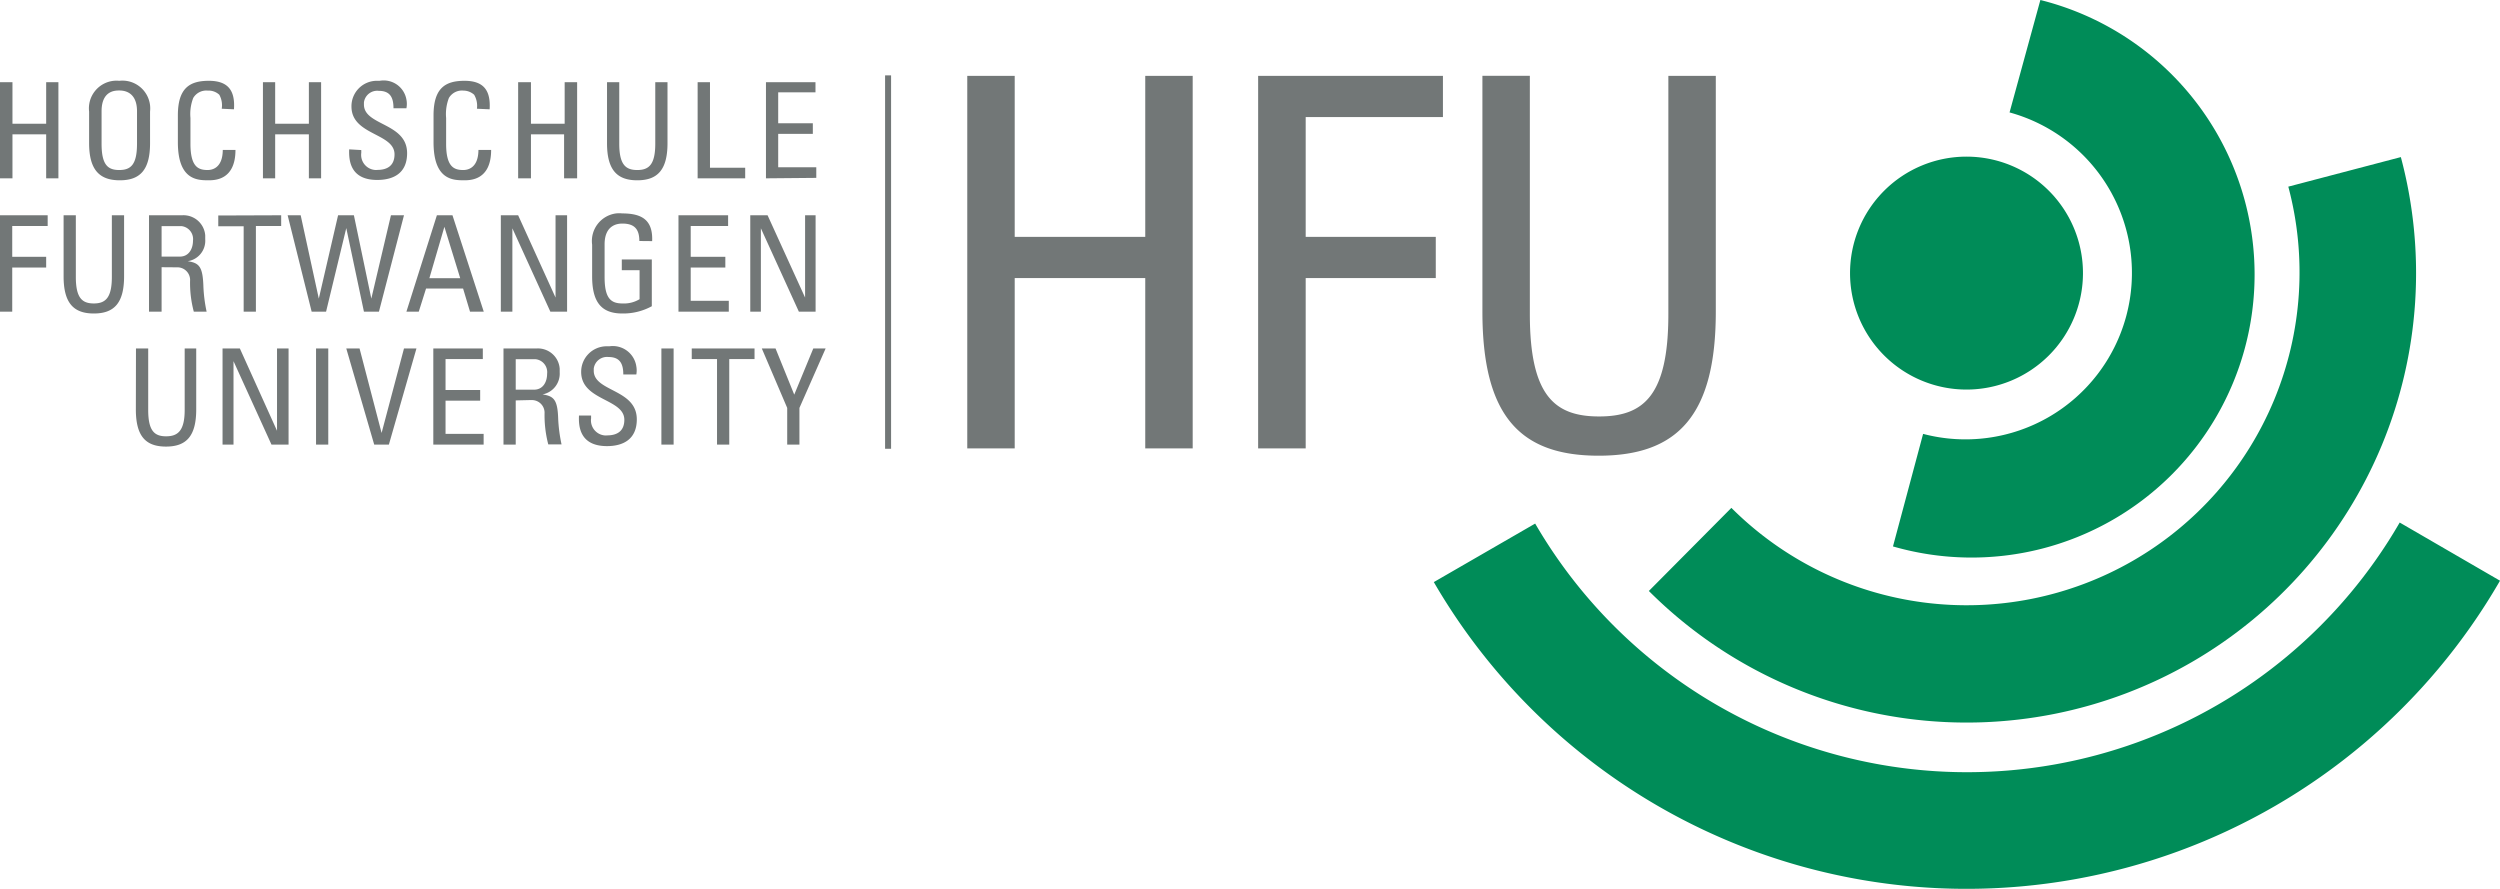
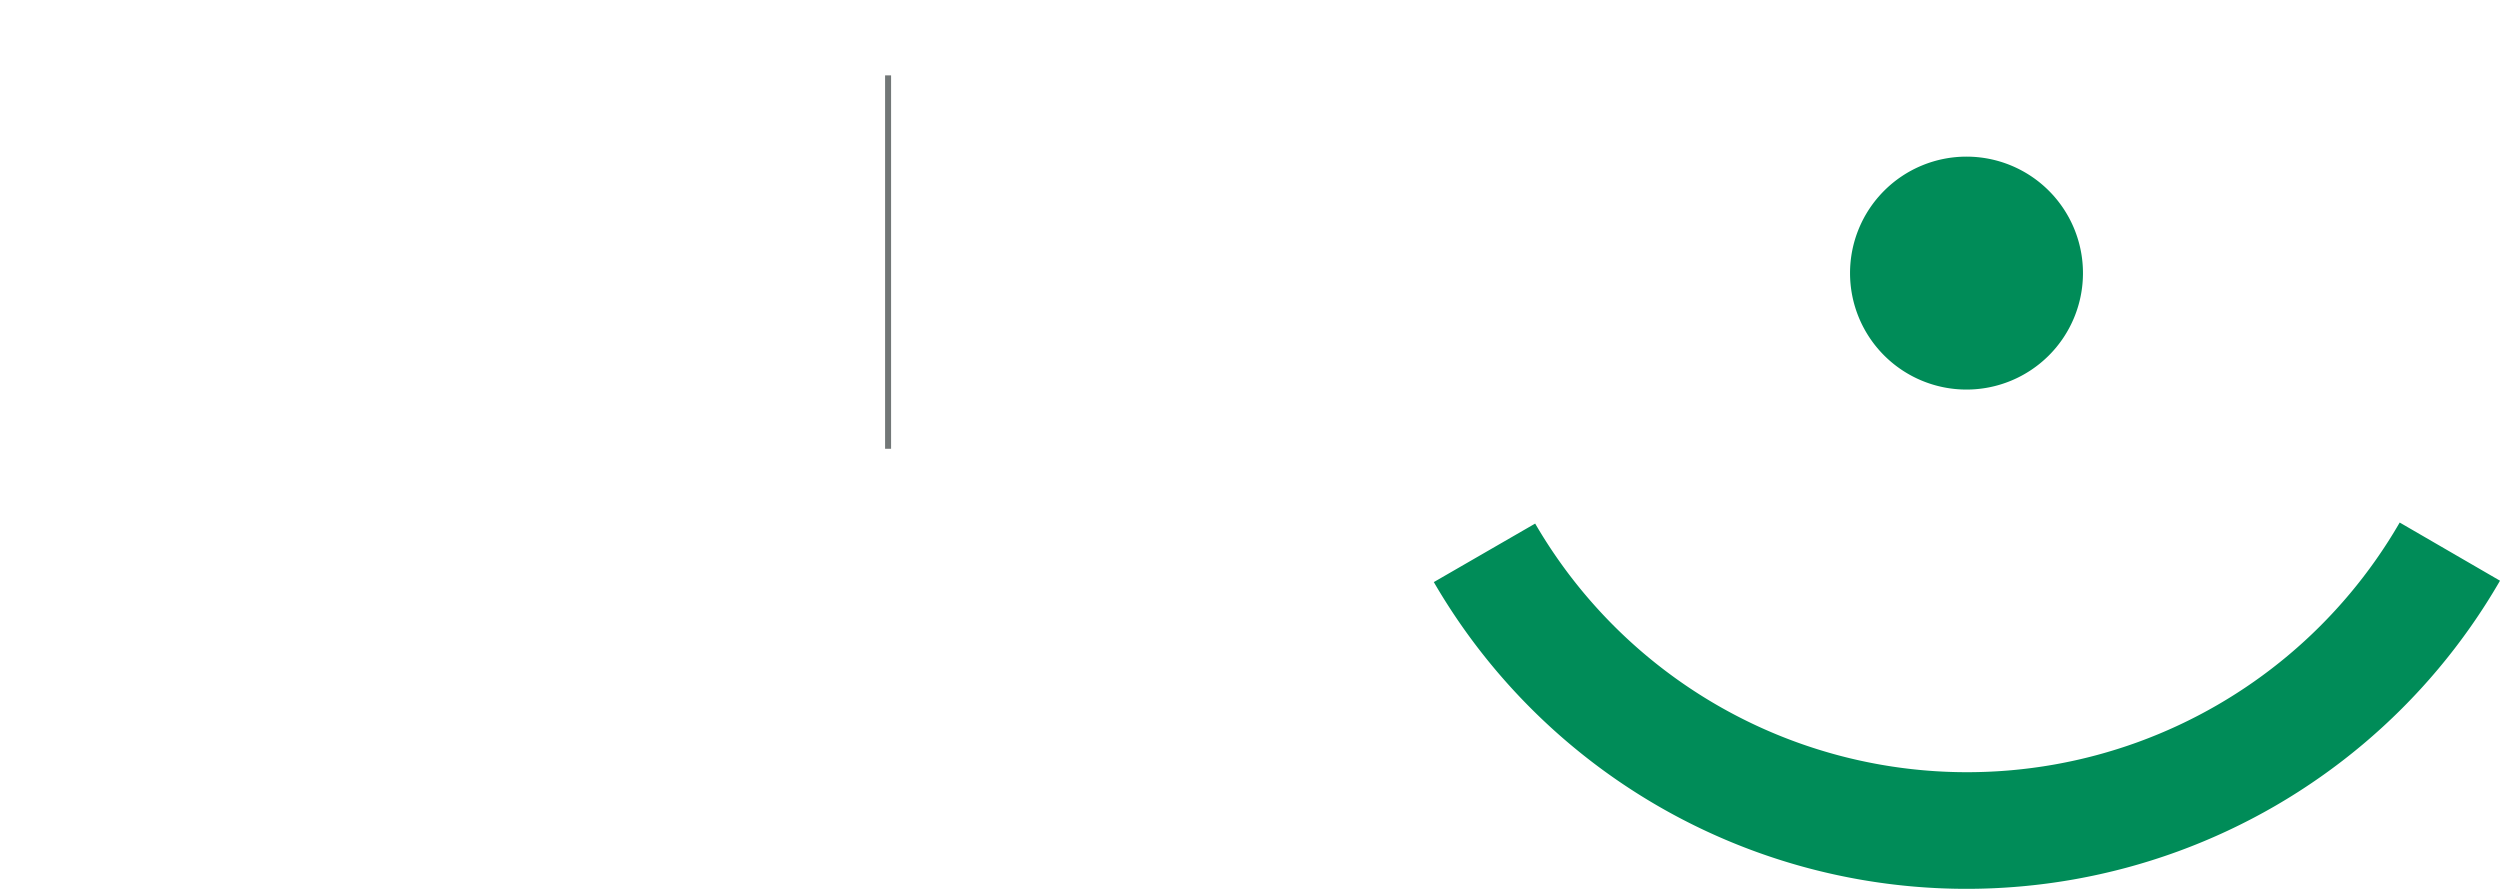
<svg xmlns="http://www.w3.org/2000/svg" viewBox="0 0 216.59 77.01">
  <path d="M160.28 23.66a10.09 10.09 0 1 0 10.09-10.09 10.09 10.09 0 0 0-10.09 10.09m56.31 26.65a53.36 53.36 0 0 1-92.37.12l8.78-5.07a43.28 43.28 0 0 0 74.9-.09z" fill="#008c58" />
-   <path d="M208 13.61a38.94 38.94 0 0 1-65.15 37.59L150 44a28.84 28.84 0 0 0 48.25-27.83z" fill="#008c58" />
-   <path d="M176.77 0A24.52 24.52 0 1 1 164 47.34l2.61-9.75a14.42 14.42 0 0 0 7.49-27.85z" fill="#008c58" />
-   <path d="M0 15.45V7.12h1.08v3.6H4v-3.6h1.06v8.33H4v-3.81H1.08v3.81zm7.72-3.05V9.67A2.4 2.4 0 0 1 9.85 7a2.57 2.57 0 0 1 .48 0A2.41 2.41 0 0 1 13 9.12a2.53 2.53 0 0 1 0 .55v2.73c0 2.31-.85 3.22-2.62 3.22s-2.66-.91-2.66-3.22zm4.15 0V9.64c0-1.75-1.2-1.8-1.54-1.8s-1.53 0-1.53 1.8v2.81c0 1.82.53 2.28 1.53 2.28s1.54-.46 1.54-2.28zm7.34-2.98A1.88 1.88 0 0 0 19 8.21a1.36 1.36 0 0 0-1-.36 1.31 1.31 0 0 0-1.26.64 3.85 3.85 0 0 0-.24 1.73v2.23c0 2 .67 2.28 1.49 2.28.32 0 1.3-.11 1.31-1.74h1.1c0 2.63-1.81 2.63-2.36 2.63-1 0-2.63-.07-2.63-3.3V10c0-2.35 1-3 2.68-3s2.29.85 2.18 2.47zm3.57 6.03V7.12h1.06v3.6h2.92v-3.6h1.06v8.33h-1.06v-3.81h-2.92v3.81zM31.3 13v.24a1.31 1.31 0 0 0 1.14 1.48 1.11 1.11 0 0 0 .26 0c.84 0 1.48-.36 1.48-1.35 0-1.85-3.73-1.64-3.73-4.14A2.2 2.2 0 0 1 32.6 7h.29a2 2 0 0 1 2.32 1.62 1.94 1.94 0 0 1 0 .76h-1.12c0-.91-.27-1.51-1.28-1.51a1.16 1.16 0 0 0-1.28 1v.19c0 1.84 3.74 1.57 3.74 4.21 0 1.76-1.21 2.32-2.59 2.32-2.45 0-2.45-1.86-2.43-2.65zm10.02-3.58a1.9 1.9 0 0 0-.24-1.21 1.39 1.39 0 0 0-.93-.36 1.31 1.31 0 0 0-1.26.64 3.85 3.85 0 0 0-.24 1.73v2.23c0 2 .67 2.28 1.49 2.28.32 0 1.3-.11 1.31-1.74h1.1c0 2.63-1.81 2.63-2.36 2.63-1 0-2.63-.07-2.63-3.3V10c0-2.35 1-3 2.68-3s2.28.85 2.18 2.47zm3.57 6.03V7.12H46v3.6h2.92v-3.6H50v8.33h-1.13v-3.81H46v3.81zm7.7-8.33h1.06v5.33c0 1.82.56 2.28 1.56 2.28s1.56-.46 1.56-2.28V7.12h1.06v5.28c0 2.31-.86 3.22-2.62 3.22s-2.62-.91-2.62-3.22zm7.85 8.33V7.12h1.07v7.41h3.05v.92zm5.92 0V7.12h4.29V8h-3.23v2.68h3v.92h-3v2.89h3.3v.92zM0 27v-8.35h4.13v.93H1.06v2.67H4v.93H1.06V27zm5.51-8.35h1.06V24c0 1.83.56 2.29 1.56 2.29s1.56-.48 1.56-2.29v-5.35h1.06v5.29c0 2.3-.85 3.22-2.62 3.22s-2.62-.92-2.62-3.22zm8.49 4.5V27h-1.09v-8.35h2.87a1.89 1.89 0 0 1 2 1.74v.34a1.79 1.79 0 0 1-1.52 1.9c1 .15 1.3.47 1.36 2.14A12.83 12.83 0 0 0 17.9 27h-1.11a9.59 9.59 0 0 1-.32-2.77 1.1 1.1 0 0 0-1.13-1.07h-.13zm0-.92h1.59c.76 0 1.13-.66 1.13-1.38a1.13 1.13 0 0 0-1-1.26H14zm10.36-3.58v.93h-2.19V27h-1.06v-7.4h-2.2v-.93zm.56 0h1.13l1.57 7.22 1.67-7.22h1.37l1.51 7.22 1.7-7.22H35L32.83 27h-1.3L30 19.76 28.25 27H27zm12.93 0h1.35L41.91 27h-1.19l-.6-2h-3.21l-.63 2h-1.07zm.65 1l-1.3 4.45h2.67zm10.63-1V27h-1.45l-3.29-7.22V27h-1v-8.35h1.5l3.24 7.13v-7.13zm6.26 2.23c0-1-.4-1.51-1.47-1.51-.34 0-1.54.06-1.54 1.8V24c0 1.83.53 2.29 1.54 2.29a2.61 2.61 0 0 0 1.49-.37v-2.51h-1.54v-.93h2.6v4.05a5.16 5.16 0 0 1-2.55.63c-1.77 0-2.62-.92-2.62-3.22V21.2a2.41 2.41 0 0 1 2.07-2.71 2.53 2.53 0 0 1 .55 0c1.8 0 2.65.66 2.58 2.4zM58.78 27v-8.35h4.3v.93h-3.24v2.67h3v.93h-3v2.88h3.3V27zm11.88-8.35V27h-1.45l-3.29-7.22V27H65v-8.35h1.5l3.25 7.13v-7.13zM11.78 30.19h1.06v5.33c0 1.82.55 2.28 1.55 2.28S16 37.34 16 35.52v-5.33h1v5.28c0 2.31-.85 3.22-2.62 3.22s-2.61-.91-2.61-3.22zm13.22 0v8.33h-1.48l-3.29-7.23v7.23h-.95v-8.33h1.5L24 37.32v-7.13zm3.44 8.33h-1.06v-8.33h1.06zm5.25 0h-1.27L30 30.19h1.15l1.91 7.32L35 30.19h1.08zm3.85 0v-8.33h4.29v.92H38.6v2.68h3v.92h-3v2.88h3.3v.93zm7.14-3.83v3.83h-1.06v-8.33h2.87a1.89 1.89 0 0 1 2 1.75v.32A1.83 1.83 0 0 1 47 34.17c1 .15 1.31.47 1.36 2.14a13.4 13.4 0 0 0 .29 2.19H47.5a10 10 0 0 1-.32-2.77 1.1 1.1 0 0 0-1.13-1.07h-.13zm0-.93h1.59c.76 0 1.13-.65 1.13-1.38a1.13 1.13 0 0 0-1-1.26h-1.72zM51.21 36v.24a1.31 1.31 0 0 0 1.14 1.48 1 1 0 0 0 .25 0c.85 0 1.49-.36 1.49-1.35 0-1.85-3.74-1.64-3.74-4.15A2.21 2.21 0 0 1 52.53 30h.27a2.06 2.06 0 0 1 2.33 1.75 2 2 0 0 1 0 .69H54c0-.91-.28-1.51-1.28-1.51a1.16 1.16 0 0 0-1.28 1v.19c0 1.83 3.73 1.57 3.73 4.21 0 1.75-1.21 2.32-2.58 2.32-2.46 0-2.46-1.86-2.43-2.65zm7.15 2.52H57.3v-8.33h1.06zm7.01-8.33v.92h-2.19v7.41h-1.06v-7.41h-2.19v-.92zm5.09 0h1.07l-2.27 5.15v3.18H68.2v-3.18L66 30.19h1.19l1.62 4zm13.34 8.66V6.57h4.11v13.95h11.31V6.57h4.11v32.28h-4.11V24.09H87.91v14.76H83.8zm25.2 0V6.57h16.01v3.57h-11.89v10.38h11.27v3.57h-11.27v14.76H109zm19.43-32.28h4.11v20.65c0 7.07 2.15 8.86 6 8.86s6-1.79 6-8.86V6.57h4.11V27c0 9-3.31 12.48-10.15 12.48S128.43 36 128.43 27z" fill="#727777" />
  <path fill="none" stroke="#727777" stroke-width=".52" d="M76.94 6.53v32.35" />
</svg>